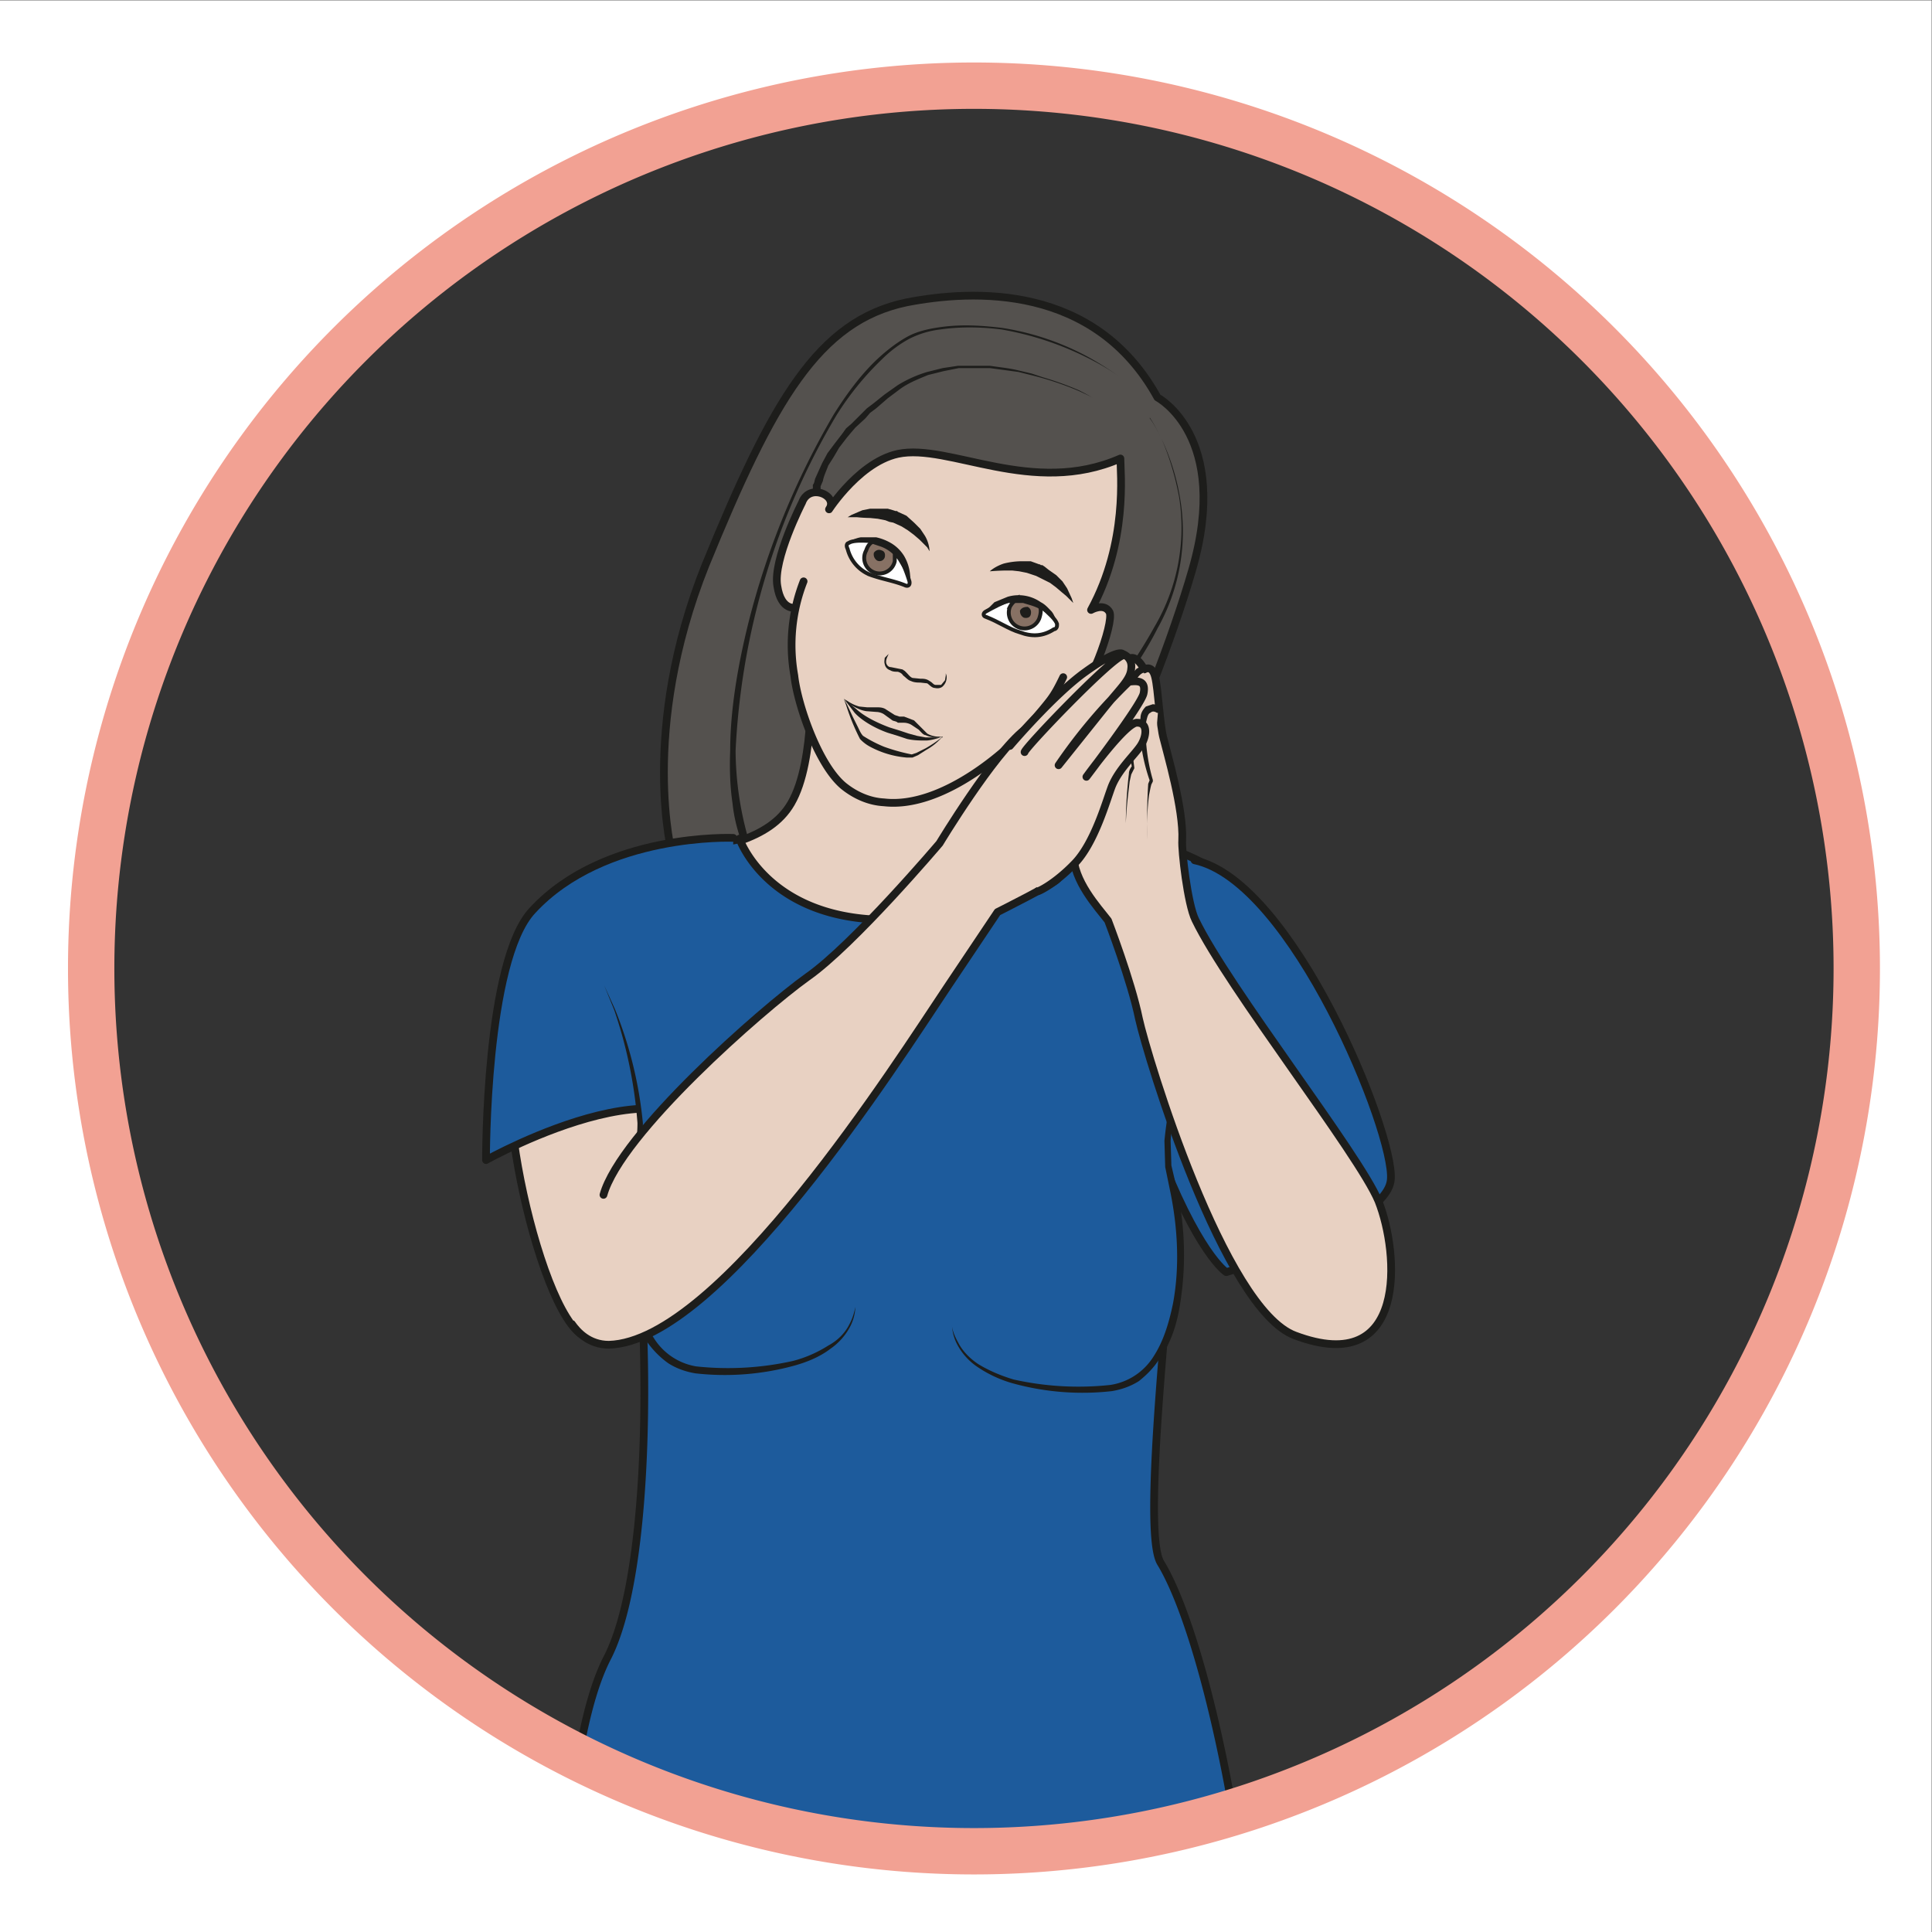
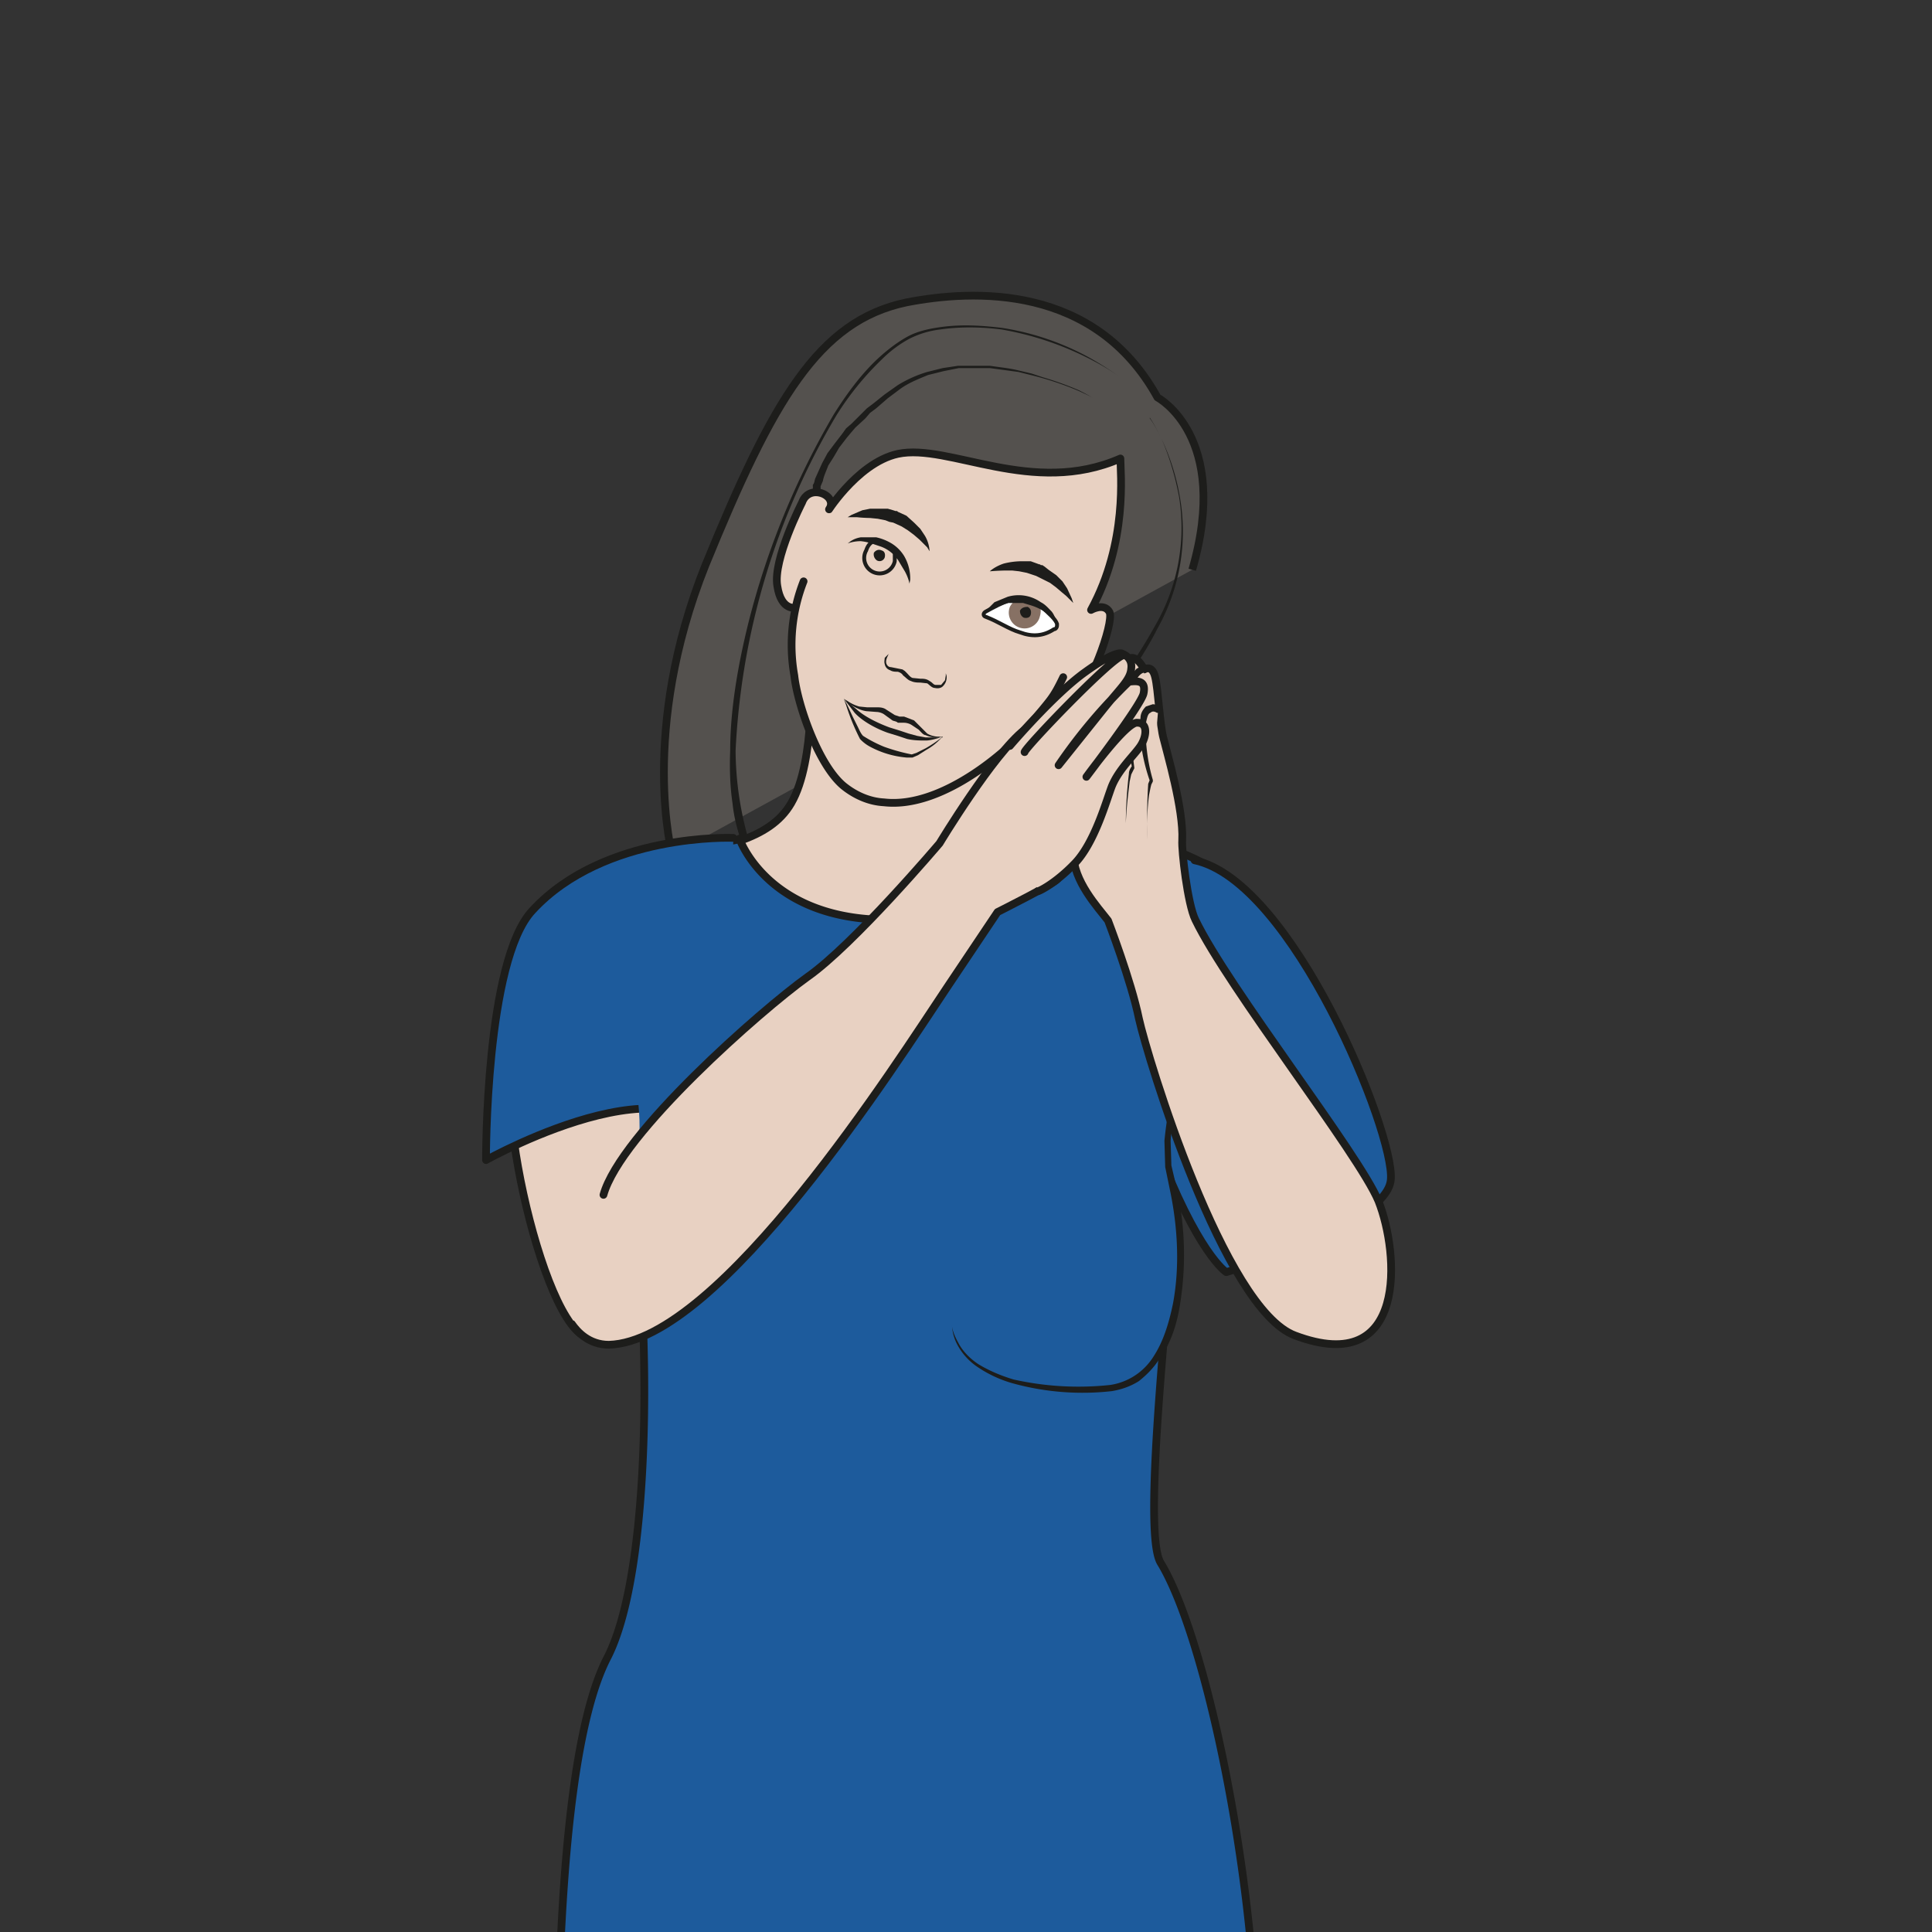
<svg xmlns="http://www.w3.org/2000/svg" viewBox="0 0 333.3 333.3">
  <rect x="0" y="0" width="333.3" height="333.3" fill="#333333" stroke="none" />
  <defs>
    <clipPath id="a">
      <path d="M0 250h250V0H0z" />
    </clipPath>
    <clipPath id="b">
-       <path d="M0 250h250V0H0z" />
-     </clipPath>
+       </clipPath>
  </defs>
  <g clip-path="url(#a)" transform="matrix(1.333 0 0 -1.333 0 333.3)">
    <path d="M115 47.8c0-.7.5-1.3 1.1-1.3.6 0 1.1.6 1.1 1.3s-.5-12.3-1.1-12.3c-.6 0-1.1 13-1.1 12.3z" fill="none" stroke="#1d1d1b" stroke-miterlimit="10" stroke-width=".5" />
-     <path d="M87 139.4s-4.3 16 4.3 37.5c8.7 21.3 14.6 31.6 26 34 8.7 1.7 24.4 2.4 32.5-12.3 0 0 9.5-5 4.5-22.3s-19.1-50.3-29.5-51.7" fill="#54514e" fill-rule="evenodd" stroke="#1d1d1b" stroke-linejoin="round" stroke-miterlimit="10" />
+     <path d="M87 139.4s-4.3 16 4.3 37.5c8.7 21.3 14.6 31.6 26 34 8.7 1.7 24.4 2.4 32.5-12.3 0 0 9.5-5 4.5-22.3" fill="#54514e" fill-rule="evenodd" stroke="#1d1d1b" stroke-linejoin="round" stroke-miterlimit="10" />
    <path d="M141.4 198.6l-1.7.8a39.5 39.5 0 01-6.3 2.1l-1.6.4-3.7.5h-4l-2-.4-2-.5c-1.2-.5-2.5-1-3.6-1.8l-1.6-1.2-1.5-1.3-.8-.6-.6-.7-1.3-1.2-.6-.7-.5-.6-1-1.3-.7-1.2-.7-1.1c-.3-.8-.6-1.4-.7-2l-.3-.7v-.6-.4h-1v1.2c.2.2.2.5.3.8l.9 2 .7 1.3.9 1.2 1 1.3.5.7.7.6 1.3 1.3.7.7.8.6 1.5 1.2 1.7 1.2a16 16 0 003.8 1.7l2 .5 2 .3h4.1c1.3-.2 2.5-.3 3.7-.6l1.7-.4 1.5-.5a40 40 0 004.7-1.7l1.7-.9" fill="#1d1d1b" />
    <path d="M144.7 201.4s-1.3 1-3.9 2.3a40 40 0 01-11.2 3.7c-2.4.3-5.1.4-7.9 0a12 12 0 01-4-1.2c-1.3-.7-2.5-1.6-3.6-2.7a37.7 37.7 0 01-5.9-7.3 93.8 93.8 0 01-13-43.3 42.2 42.2 0 011.7-11.6 15 15 0 011.4-2.9l.4-.7.2-.2-.8-.6-.2.3-.5.7c-.4.7-1 1.7-1.4 3.1-.5 1.4-1 3.1-1.2 5.1-.3 2-.4 4.3-.3 6.8 0 5 .9 10.7 2.4 16.7a103.1 103.1 0 0011 26.8c1.7 2.7 3.6 5.3 5.9 7.4 1.1 1 2.4 2 3.7 2.7 1.3.7 2.8 1 4.2 1.2 2.8.4 5.5.2 8-.1a34.3 34.3 0 0011.2-3.8c2.5-1.4 3.8-2.4 3.8-2.4M148.8 196s.7-1 1.5-2.7a29 29 0 002.4-7.6 25.6 25.6 0 00-2.9-17c-1-2-2.2-3.9-3.4-5.7-2.5-3.6-5.2-7.1-7.6-10.4-2.5-3.3-4.8-6.3-6.4-9.2a21 21 0 01-3-7.1 8.6 8.6 0 010-2.8l-1-.2v3.2c.4 2 1.5 4.6 3.2 7.4 3.4 5.7 9.3 12.3 14.3 19.4a63 63 0 013.5 5.6 25.3 25.3 0 013.2 16.8c-.6 3.2-1.5 5.8-2.3 7.6-.8 1.7-1.5 2.6-1.5 2.6" fill="#1d1d1b" />
    <path d="M107.2 113.4l-25-3-9.8 14.3c3.4 18.8 24.3 11.5 30 21.4 3.2 5.5 2.5 17.4 2.5 17.4s16.7 1.2 18.8-2c2.2-3 7-3.2 7-3.2s-.3-3.6-2.6-8.5c-4.6-10 21-4.9 29.7-13.4 0 0 6-3.6 8.8-11.3 2.8-7.7 0-16.6 0-16.6l-13-6.4" fill="#e8d1c2" stroke="#1d1d1b" stroke-linecap="round" stroke-linejoin="round" stroke-miterlimit="10" />
    <path d="M95.7 141.5s4-11.7 21.9-10.4c17.9 1.4 16 12.4 16 12.4s25.2-.6 30.4-13.4c5.3-12.7-10.7-17.4-11.6-31.9-.9-14.4-4.7-46.2-2.2-50.4C157.1 36.5 165-5 162.1-29.7c-1.6-13-12.1-44.7-6.8-55.1 5.4-10.5-16.9-17.4-35.7-13.3C100.7-94.1 84-87 80.3-91c-3.7-4-8.2 36.6-8.2 53.6 0 15.8-.8 58.8 6.5 72.9 7.2 14 5 58.6 1.7 66.3-3.3 7.7-13.3 29.3-5.1 33a78.9 78.9 0 0020.5 6.6" fill="#1d5b9c" />
    <path d="M95.7 141.5s4-11.7 21.9-10.4c17.9 1.4 16 12.4 16 12.4s25.2-.6 30.4-13.4c5.3-12.7-10.7-17.4-11.6-31.9-.9-14.4-4.7-46.2-2.2-50.4C157.1 36.5 165-5 162.1-29.7c-1.6-13-12.1-44.7-6.8-55.1 5.4-10.5-16.9-17.4-35.7-13.3C100.7-94.1 84-87 80.3-91c-3.7-4-8.2 36.6-8.2 53.6 0 15.8-.8 58.8 6.5 72.9 7.2 14 5 58.6 1.7 66.3-3.3 7.7-13.3 29.3-5.1 33a78.9 78.9 0 0020.5 6.6z" fill="none" stroke="#1d1d1b" stroke-linecap="round" stroke-linejoin="round" stroke-miterlimit="10" />
    <path d="M103 171.4s-1.9-.5-2.4 2.8c-.6 3.4 3.2 10.8 3.2 10.8.9 2.5 4.5 1 3.6-.7-.9-1.5 3.3 5.8 8.8 7 6.6 1.4 17.4-5.6 28.8-.6 0-1.8 1-10.8-3.8-19.6 0 0 1.7 1 2.4-.3.6-1.4-2.7-10.5-5.1-12-2.5-1.4-2.6.6-2.6.6" fill="#e8d1c2" fill-rule="evenodd" stroke="#1d1d1b" stroke-linecap="round" stroke-linejoin="round" stroke-miterlimit="10" />
    <path d="M104 174.8a22.6 22.6 0 01-1.2-12.2c.4-3.7 3.1-11.6 6.4-14.3 1.5-1.2 3.3-2 5.2-2.1 7.8-.9 16.8 7.3 19.2 10.4 2.4 3 2.6 2.9 4 5.8" fill="#e8d1c2" fill-rule="evenodd" stroke="#1d1d1b" stroke-linecap="round" stroke-linejoin="round" stroke-miterlimit="10" />
    <path d="M115.4 165.8l-.4-.4c-.1-.3-.4-.7-.3-1.2.1-.3.3-.5.6-.5l1-.2.5-.1.3-.2.2-.2c.3-.3.5-.6.8-.7l1-.1c.4 0 .8 0 1.2-.3.4-.2.5-.5.8-.5h.7l.5.6.1.6v.3l.1-.3a1.6 1.6 0 00-.5-1.4c-.2-.2-.6-.3-1-.2-.4 0-.7.4-1 .6l-.9.1c-.3 0-.8 0-1.2.2-.4.1-.7.5-1 .7-.2.3-.4.4-.7.5-.3 0-.7 0-1 .2a1 1 0 00-.7.8c-.1.3 0 .6 0 .8l.5.5.4.4M122 154.7l-.6-.2c-.4-.1-1-.3-1.6-.3-.7 0-1.5 0-2.4.2l-1.2.4-1.3.4c-1.7.6-3.4 1.6-4.3 2.6l-1 1.3-.3.4h-.1.1l.4-.3 1.2-1c1-.9 2.6-1.7 4.2-2.3l1.3-.4 1.2-.4 1.1-.3 1.1-.2h2.2" fill="#1d1d1b" />
    <path d="M122 154.7l-.6-.1c-.4 0-1 0-1.6.3-.3 0-.6.4-.9.7l-.9.6c-.3.2-.7.3-1 .3h-.8c-.2.2-.5.2-.7.3l-1.1.8c-.3.2-.7.3-1 .3l-1.3.1a4 4 0 00-1 .3c-.7.3-1.1.6-1.5.9l-.4.4.5-.3c.3-.2.8-.5 1.5-.7l1-.1h1.2c.4 0 .9 0 1.3-.3l1.1-.7.6-.2h.6l1.3-.5 1-1 .7-.7a3 3 0 011.4-.4h.6" fill="#1d1d1b" />
    <path d="M109.2 159.6l.4-.7.8-1.7.6-1.2c.2-.4.4-.9.7-1.2a17 17 0 012.7-1.4 24.2 24.2 0 013.6-1l.3.1.3.1 1.2.6c1.4.8 2.2 1.5 2.2 1.5l-.5-.5c-.4-.4-.9-.8-1.6-1.2l-1.1-.7-.7-.3h-.8a12.1 12.1 0 00-4.7 1.4 5 5 0 00-1.3 1 28.1 28.1 0 00-1.8 4.4l-.3.8" fill="#1d1d1b" />
-     <path d="M116.4 178c.5-.9 1-2.2 1.3-3.2.1-.5-.2-.7-.6-.5-1.5.6-3 .8-4.6 1.4a4.9 4.9 0 00-2.8 3.3c-.1.2-.2.5 0 .7l.2.1c.5.3 1.6.3 2.9.2 1.4 0 3-.8 3.6-2" fill="#fff" stroke="#1d1d1b" stroke-miterlimit="10" stroke-width=".5" />
-     <path d="M115.8 178.8v-1.4a2 2 0 10-3.7 1.4c.2.6.5 1 1 1.2 0 0 .9-.1 1.3-.3l1-.5.4-.4" fill="#877164" fill-rule="evenodd" />
    <path d="M115.8 178.8v-1.4a2 2 0 10-3.7 1.4c.2.6.5 1 1 1.2 0 0 .9-.1 1.3-.3l1-.5.4-.4z" fill="none" stroke="#1d1d1b" stroke-miterlimit="10" stroke-width=".5" />
    <path d="M114.5 177.9a.7.7 0 00-1-.4c-.3.2-.5.6-.4 1 .2.3.6.5 1 .3.4-.1.5-.5.4-.9" fill="#1d1d1b" fill-rule="evenodd" />
    <path d="M109.7 179.7l.4.3c.3.2.7.4 1.3.5h2a6.6 6.6 0 002-.8 5 5 0 001.6-1.6 5.8 5.8 0 00.8-3.1l-.1-.5s-.1.7-.6 1.6l-.9 1.5-.6.7a4.6 4.6 0 01-1.6 1l-.9.3a7 7 0 01-1.7.4c-1 0-1.7-.3-1.7-.3M109.7 183.1l.5.3 1.4.6 1 .2h2.3l.7-.2.3-.1h.2l.1-.1 1.1-.5 1-.9.8-.8.6-.9c.6-1 .6-2 .6-2l-.3.5-1 1-.7.6-.8.6-.8.5-1.1.5-.5.1-.5.2-1 .2-1 .1a18.9 18.9 0 00-1.7.1h-1.2M138.9 172l-.4.4-.5.5-.6.5-.7.6-.8.6-1 .5-.4.2-.4.2-1.2.4-1 .2-.9.1h-1a32.6 32.6 0 01-1.9-.1s.6.6 1.8 1a9.6 9.6 0 002.2.3h1.3l1.1-.4h.1l.1-.1h.2l.3-.2.5-.4 1-.7.8-.8.6-.9.6-1.3.2-.6" fill="#1d1d1b" />
    <path d="M130.8 172.4c-1-.3-2.3-1-3.2-1.5-.4-.2-.4-.6 0-.7 1.6-.6 3-1.6 4.4-2 1.6-.6 3-.5 4.4.4.2 0 .4.2.4.5v.2c-.2.6-1 1.3-2 2.2-1.1.9-2.8 1.3-4 1" fill="#fff" stroke="#1d1d1b" stroke-miterlimit="10" stroke-width=".5" />
    <path d="M131.7 172.6c-.4-.3-.8-.7-1-1.1a2 2 0 113.8-1.5c.2.6.3 1.2 0 1.7 0 0-.7.5-1.2.6l-1 .2h-.6" fill="#877164" fill-rule="evenodd" />
-     <path d="M131.7 172.6c-.4-.3-.8-.7-1-1.1a2 2 0 113.8-1.5c.2.6.3 1.2 0 1.7 0 0-.7.5-1.2.6l-1 .2h-.6z" fill="none" stroke="#1d1d1b" stroke-miterlimit="10" stroke-width=".5" />
    <path d="M132 171c0-.3.1-.7.5-.9.4-.1.8 0 .9.4s0 .8-.4 1c-.4 0-.8-.1-1-.5" fill="#1d1d1b" fill-rule="evenodd" />
    <path d="M136.8 169.1s-.3.7-1.1 1.4a7 7 0 01-2.3 1.2l-1 .3h-1.9l-1.6-.5c-1-.4-1.5-.8-1.5-.8l.3.4 1 1 1.7.7a5 5 0 004.3-.7c.6-.3 1-.8 1.4-1.2.4-.5.5-1 .6-1.3v-.5" fill="#1d1d1b" />
    <path d="M91.7 103.5s-5.2 17.1-9.8 17.4c0 0-9.4-2.2-14.3-5.2-5-3 2.5-37.8 8.6-38.8" fill="#e8d1c2" stroke="#1d1d1b" stroke-linecap="round" stroke-linejoin="round" stroke-miterlimit="10" />
    <path d="M94.4 105.5c-.1-4-.5-7-.5-7-2.6 17.3-31 1.4-31 1.4s-.1 25.8 6 32.3c9.3 10.1 26 9.4 26 9.4M149.6 102c5.4-14.3 9.1-16.6 9.1-16.6s20.9 6.1 21.3 12c.5 6-12.7 38.6-25.4 41.3" fill="#1d5b9c" stroke="#1d1d1b" stroke-linecap="round" stroke-linejoin="round" stroke-miterlimit="10" />
    <path d="M78.2 122.5s6.5-13.7 4-23c-2.4-9.3-1.7-25.9 8.4-26.8 10.1-1 20.4 1.9 20.1 9.1" fill="#1d5b9c" />
-     <path d="M78.2 122.5l1.4-3.1a52.6 52.6 0 003.6-14.7c0-1 0-2.2-.2-3.4 0-1.1-.4-2.2-.7-3.3-.9-4.6-1-9.6-.2-14.4.5-2.4 1.2-4.8 2.5-6.7a8 8 0 015.5-3.7 38.6 38.6 0 0112.5.7 16 16 0 014.6 2c1.3.7 2.2 1.7 2.7 2.7.5.9.7 1.8.8 2.3v0a6 6 0 00-.6-2.4 8 8 0 00-2.6-3c-1.3-1-2.9-1.7-4.7-2.2a33.9 33.9 0 00-12.8-1c-1.2.2-2.4.6-3.5 1.3-1 .7-2 1.7-2.7 2.7a18.5 18.5 0 00-2.7 7.1 35.6 35.6 0 00.4 14.7c.3 1.2.6 2.3.7 3.4.2 1 .3 2.1.3 3.2a58.4 58.4 0 01-3 14.6l-1.3 3.2" fill="#1d1d1b" />
    <path d="M155.7 120.2s-6.6-13.7-4-23c2.4-9.3 1.7-26-8.4-26.8-10.1-1-20.5 1.9-20.1 9.1" fill="#1d5b9c" />
    <path d="M155.7 120.2l-1.2-3.2a58.4 58.4 0 01-3-14.6l.1-3.2.8-3.4a40.3 40.3 0 00.3-14.7c-.4-2.5-1.2-5-2.7-7-.7-1.1-1.6-2-2.6-2.8-1.1-.7-2.3-1.1-3.5-1.3a33.9 33.9 0 00-12.8 1c-1.8.5-3.4 1.3-4.7 2.2a8 8 0 00-2.6 3 6 6 0 00-.6 2.4v0c0-.6.3-1.4.8-2.3.5-1 1.4-2 2.6-2.8 1.3-.8 2.9-1.5 4.6-2a38.5 38.5 0 0112.5-.7 8 8 0 015.6 3.7c1.3 2 2 4.4 2.5 6.8.9 4.8.6 9.8-.3 14.3l-.7 3.4-.1 3.4a52.7 52.7 0 005 17.8" fill="#1d1d1b" />
    <path d="M145.7 162.4s-1 .6-1.3-.7c-.3-1.3.7-5 .3-8-.4-3-.6-7-.3-8.1.3-1.1 4.6-.2 4.6-.2" fill="#e8d1c2" stroke="#1d1d1b" stroke-linecap="round" stroke-linejoin="round" stroke-miterlimit="10" />
    <path d="M154.7 131c-1 2-1.8 9-1.7 10.3.2 4-2 11.4-2.4 13.1-.5 1.7-.7 6.4-1.1 8-.4 1.7-1.4 1-1.4 1-2 3.5-3 0-3-1.7-.1-1.4.8-6.2.3-7.7l-1.9-5.8c-2.1-1.7-2.2-.8-3.8-3.2-1.5-2.4-.8-1.8-.8-5.4s3.2-7 4.5-8.7c0 0 3-7.8 4-12.7 1.1-5 11-37.6 20.2-41 14.6-5.5 13.5 10.6 10.8 17.4-2.6 6.2-19.4 27.5-23.7 36.4" fill="#e8d1c2" />
    <path d="M154.7 131c-1 2-1.8 9-1.7 10.3.2 4-2 11.4-2.4 13.1-.5 1.7-.7 6.4-1.1 8-.4 1.7-1.4 1-1.4 1-2 3.5-3 0-3-1.7-.1-1.4.8-6.2.3-7.7l-1.9-5.8c-2.1-1.7-2.2-.8-3.8-3.2-1.5-2.4-.8-1.8-.8-5.4s3.2-7 4.5-8.7c0 0 3-7.8 4-12.7 1.1-5 11-37.6 20.2-41 14.6-5.5 13.5 10.6 10.8 17.4-2.6 6.2-19.4 27.5-23.7 36.4z" fill="none" stroke="#1d1d1b" stroke-linecap="round" stroke-linejoin="round" stroke-miterlimit="10" />
    <path d="M145.7 143.5s0 6.2 1 7.2c0 0-2.3 12.2 1.4 12.8" fill="#e8d1c2" />
    <path d="M145.7 143.5a57.6 57.6 0 00.4 6.4c0 .3.1.6.4 1v-.2a44.6 44.6 0 00-.7 10.3c.1.6.3 1.2.6 1.7l.7.8 1 .5a.5.5 0 00.1-1c-.4 0-.7-.3-1-.7a5 5 0 01-.5-1.5c-.3-1-.4-2.2-.4-3.3 0-2.3.2-4.5.5-6.8v-.1l-.4-.8-.2-.9-.2-1.7a57 57 0 01-.3-3.7" fill="#1d1d1b" />
    <path d="M148.5 141.4s-.2 6.7.5 7.6c0 0-3.1 10.6.9 9.3" fill="#e8d1c2" />
    <path d="M148.5 141.4a74 74 0 00.1 7.2l.2.5v-.1c-.6 1.7-1 3.5-1.2 5.3-.1 1-.2 1.8 0 2.8 0 .5.2 1 .7 1.5l.9.3.8-.1a.5.5 0 10-.3-1c-.3.2-.6.2-.8 0-.3-.1-.4-.5-.5-.9-.2-.8-.2-1.7-.1-2.5.1-1.8.4-3.6.9-5.3v-.2l-.2-.4-.1-.4-.2-1a33 33 0 01-.2-5.7" fill="#1d1d1b" />
    <path d="M74 78.7c.7-1 2.2-2.7 4.8-2.7 14.4.4 37.3 36.6 43.8 46.3l6.5 9.7s7.4 3.7 7.8 4.3c.4.6 1.7 9.1.6 11.4-1 2.2 5.5 10.9 5.5 10.9s-7.6-1-10.4-3c-4-3.1-11-14.7-11-14.7s-11.1-13.1-17.1-17.3c-6-4.3-24.2-20.3-26.4-28.2" fill="#e8d1c2" stroke="#1d1d1b" stroke-linecap="round" stroke-linejoin="round" stroke-miterlimit="10" />
    <path d="M130.7 153.5s5.7 6.7 9.8 9.6c4.3 3.1 4.8 2.3 4.8 2.3s1.3-.4 1.1-1.9c-.1-1.4-1.3-2.4-3.4-5L137 151a69 69 0 009.1 10.8c1.4.2 2.2 0 1.9-1.5-.3-1.5-7.4-10.8-7.4-10.8s5.2 7.2 6.6 7c1.4 0 1.2-1.8.4-3-.8-1.2-2.8-3-3.7-5.2-.7-1.8-2.2-7.3-4.8-10s-4.8-3.7-4.8-3.6M132.6 152.7c0 .5 11 12 12.7 12.5" fill="#e8d1c2" stroke="#1d1d1b" stroke-linecap="round" stroke-linejoin="round" stroke-miterlimit="10" />
  </g>
  <g clip-path="url(#b)" transform="matrix(1.333 0 0 -1.333 0 333.3)">
    <path d="M126 10.4a114.2 114.2 0 100 228.5 114.2 114.2 0 000-228.5M-18-14.2h285.7V266H-18.1z" fill="#fff" />
    <path d="M240.3 124.7a114.2 114.2 0 10-228.5 0 114.2 114.2 0 00228.5 0z" fill="none" stroke="#f2a193" stroke-miterlimit="10" stroke-width="6" />
  </g>
</svg>